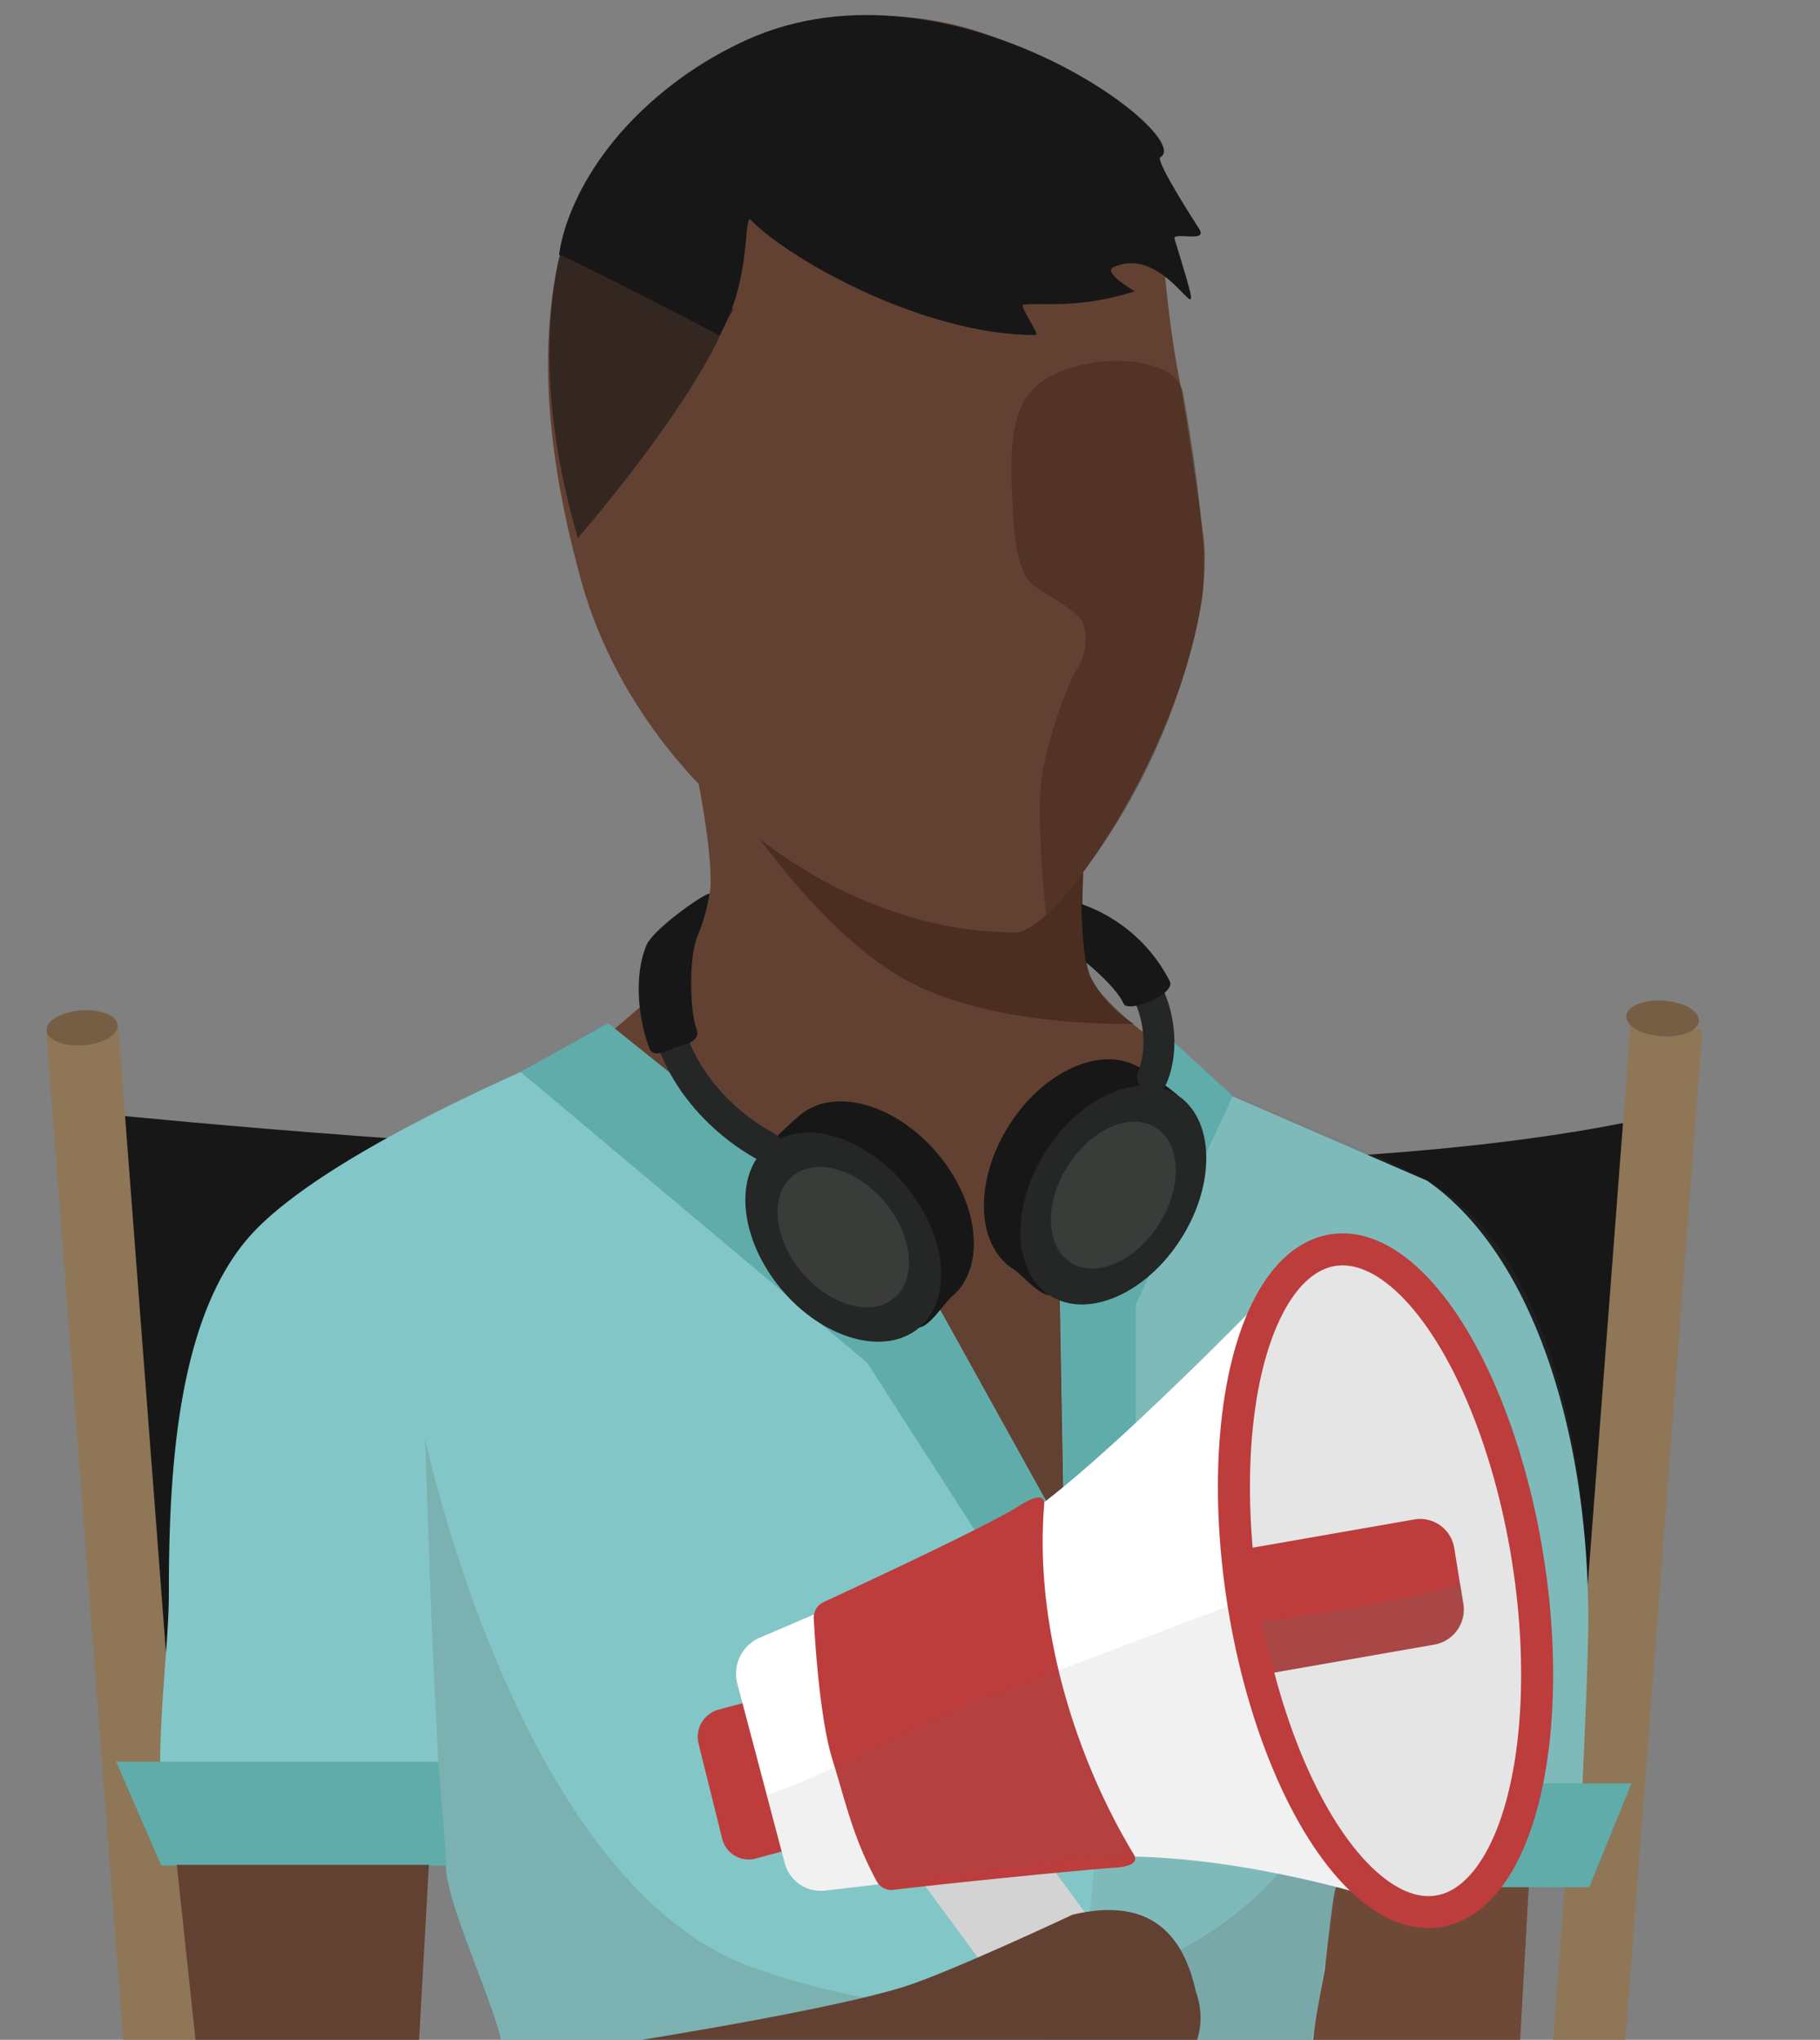
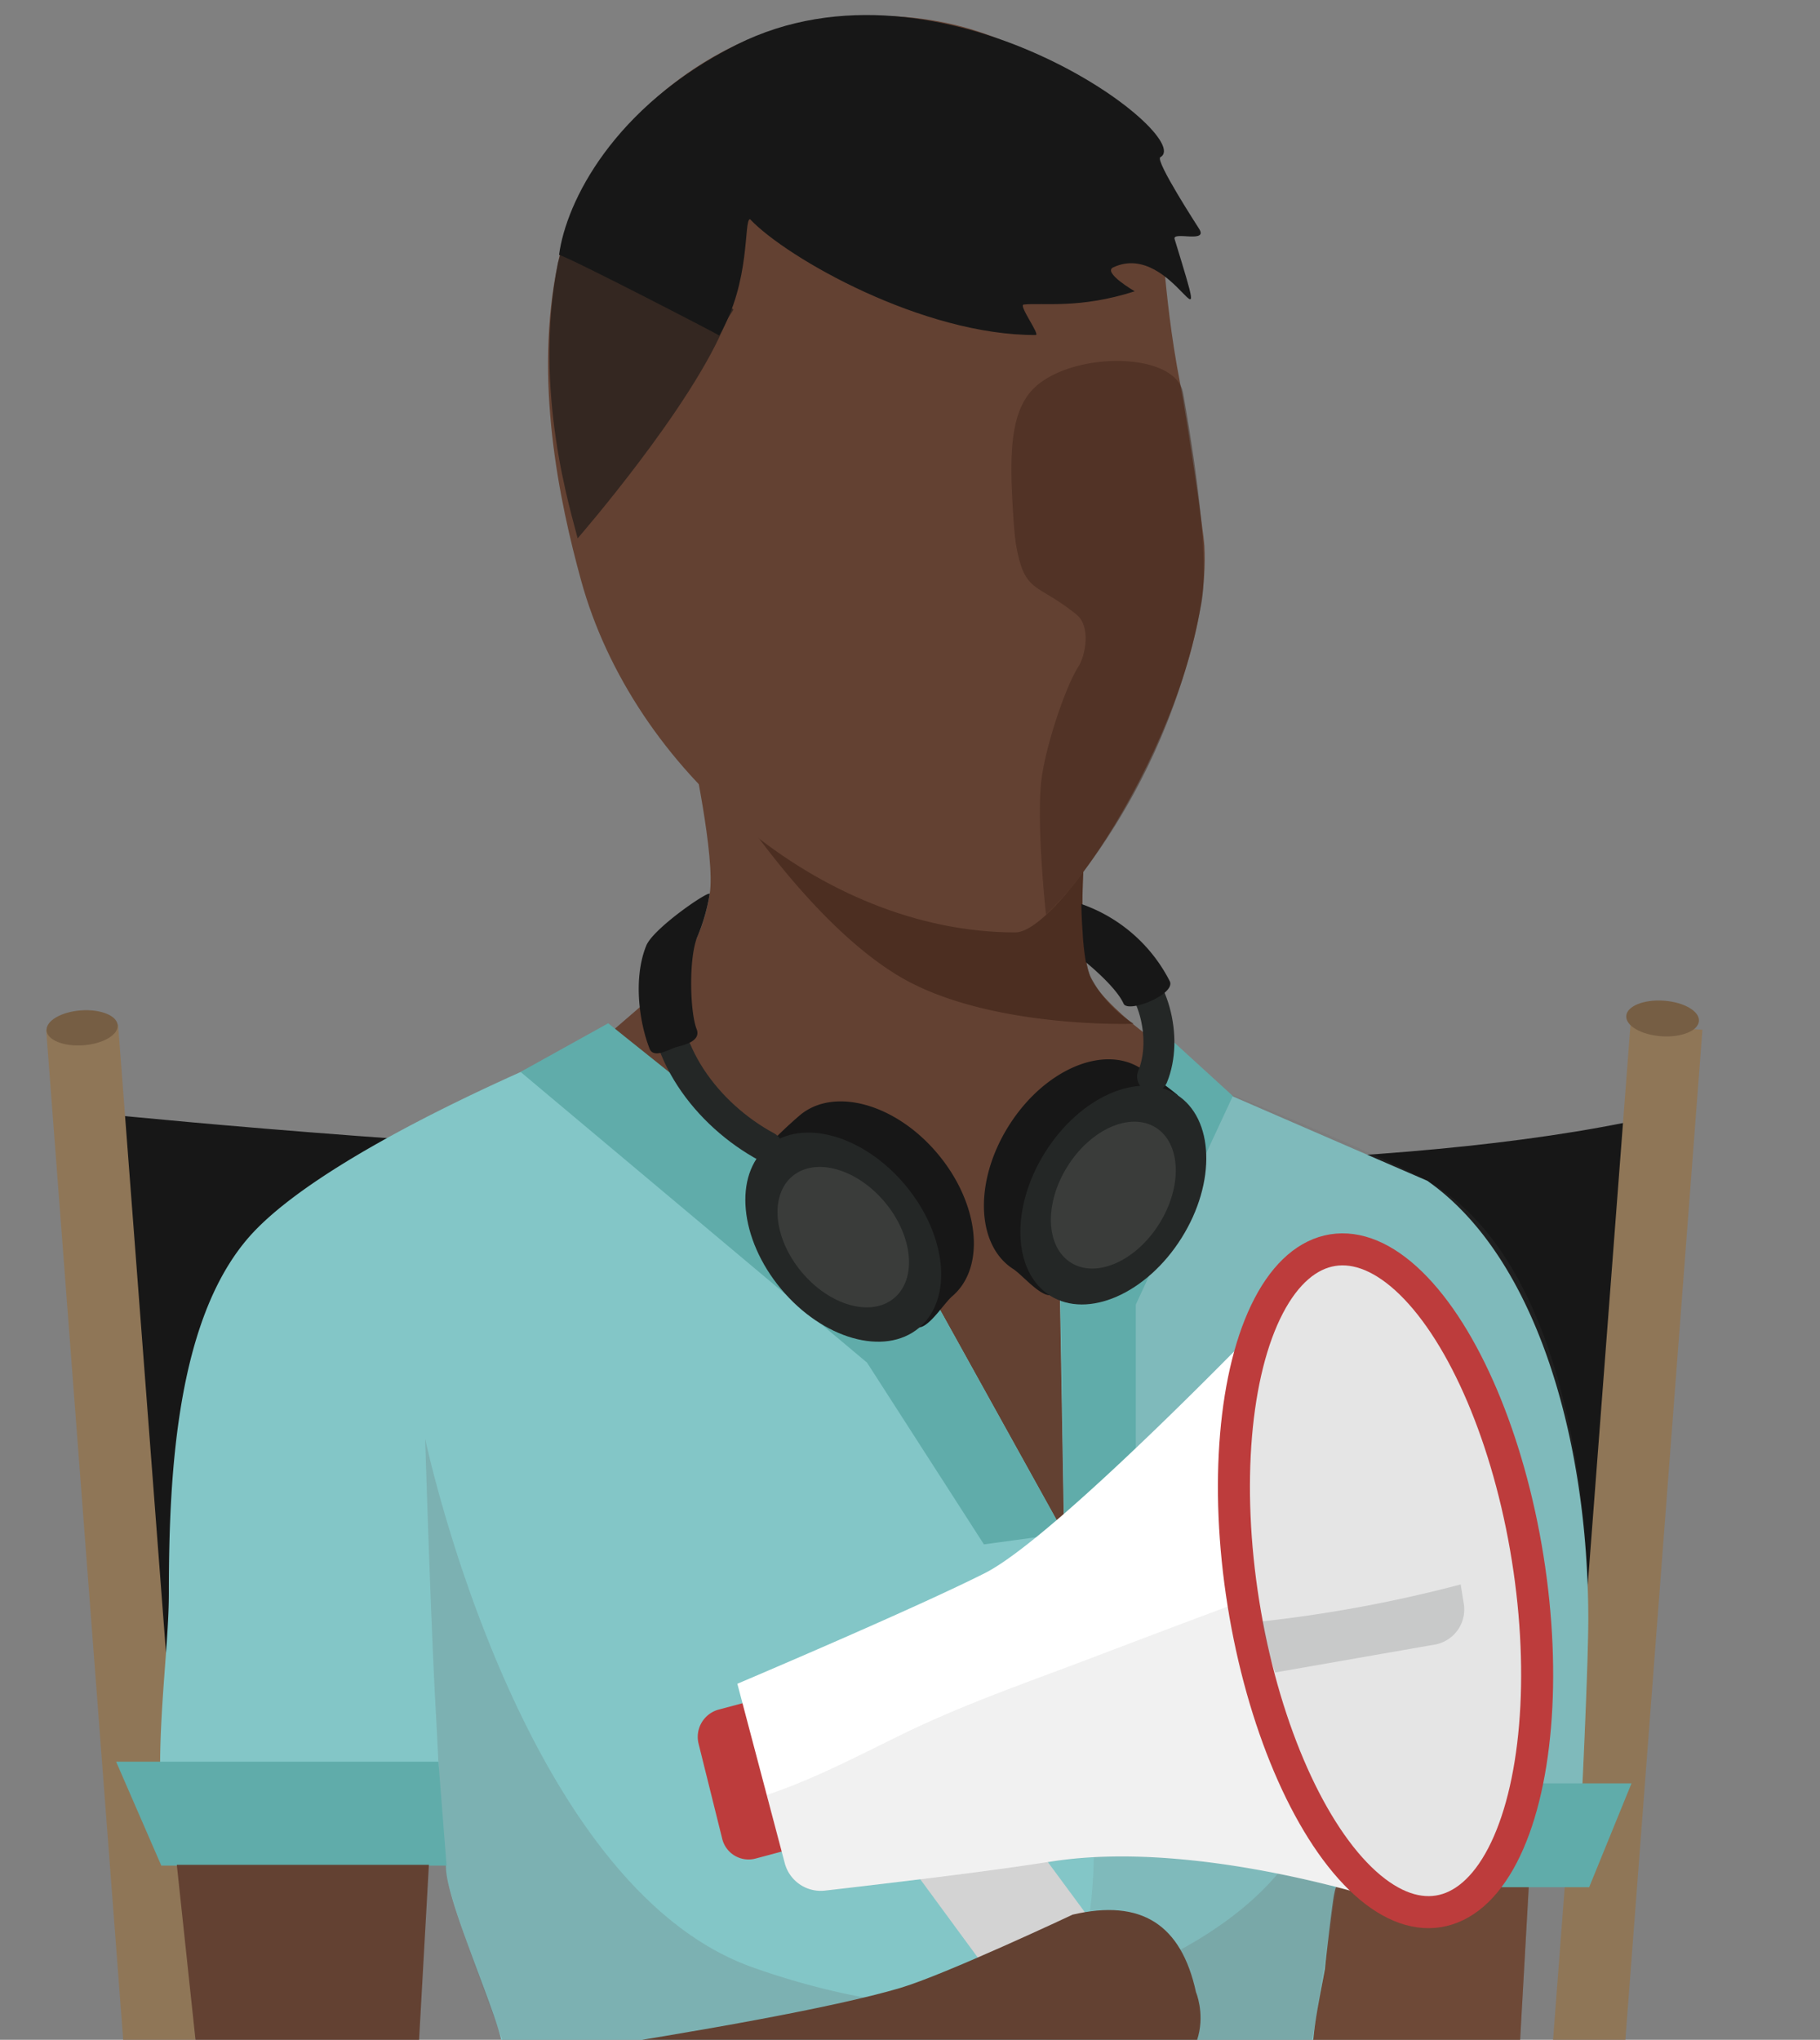
<svg xmlns="http://www.w3.org/2000/svg" viewBox="0 0 185.27 207.63">
  <rect x="0" y="0" width="185.27" height="207.63" fill="#808080" stroke="none" />
  <defs>
    <style>.cls-1,.cls-25{fill:none;}.cls-2{isolation:isolate;}.cls-3{clip-path:url(#clip-path);}.cls-4{fill:#634132;}.cls-5{fill:#9b6c4d;opacity:0.2;}.cls-13,.cls-14,.cls-21,.cls-5{mix-blend-mode:multiply;}.cls-17,.cls-6{fill:#171717;}.cls-7{fill:#8f7657;}.cls-8{fill:#765e44;}.cls-10,.cls-9{fill:#42271a;}.cls-9{opacity:0.71;}.cls-10{opacity:0.51;}.cls-11{fill:#9bc5cb;}.cls-12{fill:#83c6c7;}.cls-13{fill:#606161;opacity:0.12;}.cls-14,.cls-21{fill:#666868;}.cls-14{opacity:0.23;}.cls-15{fill:#60acaa;}.cls-16{fill:#516267;}.cls-17{opacity:0.62;}.cls-18{fill:#d3d3d3;}.cls-19{fill:#bd3c3c;}.cls-20{fill:#fff;}.cls-21{opacity:0.09;}.cls-22{fill:#e5e5e5;stroke:#bd3c3c;stroke-miterlimit:10;stroke-width:3.26px;}.cls-23{fill:#242726;}.cls-24{fill:#3a3c3a;}.cls-25{stroke:#242726;stroke-linecap:round;stroke-linejoin:round;stroke-width:3.15px;}</style>
    <clipPath id="clip-path">
      <rect class="cls-1" width="185.27" height="208.09" />
    </clipPath>
  </defs>
  <title>ENTP - Debater</title>
  <g class="cls-2">
    <g id="Layer_1" data-name="Layer 1">
      <g class="cls-3">
        <polygon class="cls-4" points="154.74 207.7 133.64 207.7 134.87 191.41 155.66 191.41 154.74 207.7" />
        <polygon class="cls-5" points="154.74 207.7 133.64 207.7 134.87 191.41 155.66 191.41 154.74 207.7" />
        <path class="cls-6" d="M8.47,113.18s113.17,12.09,161.83,0l-4.82,59.17s-90.39,14.56-151.32,0Z" />
        <polygon class="cls-7" points="20.35 213.5 13.03 214.03 4.7 104.82 12.02 104.28 20.35 213.5" />
        <polygon class="cls-7" points="157.65 213.5 164.97 214.03 173.3 104.82 165.98 104.28 157.65 213.5" />
        <ellipse class="cls-8" cx="169.67" cy="104.57" rx="1.81" ry="3.7" transform="matrix(0.07, -1, 1, 0.07, 52.8, 266.02)" />
        <ellipse class="cls-8" cx="8.36" cy="104.62" rx="3.63" ry="1.78" transform="translate(-7.73 0.91) rotate(-4.25)" />
        <path class="cls-4" d="M72.16,78,110.29,88.5s-.5,8,.72,11c.79,1.9,4.4,4.8,4.4,4.8l10.09,8.09-17.18,52.12-52.9-53.6,11.7-10.11s4-3,5.12-9.77c.63-3.69-1.9-15.19-1.9-15.19" />
        <path class="cls-9" d="M70.46,75.12s9.75,17.28,20.8,24.09c9,5.55,24.15,5,24.15,5a12.23,12.23,0,0,1-4.4-4.8c-1.23-2.81-.72-11-.72-11" />
        <path class="cls-4" d="M103.36,94.91c-19.76,0-38.93-16.6-44.21-35.84-2.2-8-4.85-20.46-2.35-32.32C59.57,13.53,70.92,5.29,79,3.06,98.3-2.27,116.61,7.5,118.53,27.41c.23,2.34.64,6.69,1.6,11.59.65,3.32,2.38,15,2.47,16.57C123.46,71.06,108.26,94.91,103.36,94.91Z" />
        <path class="cls-10" d="M104.81,40c-1.6,2-2,5.11-1.81,9.77.11,2.47.26,4.72.45,5.8.9,4.92,2.06,3.68,6.15,7,1.46,1.18.9,4.17.18,5.28-1.28,2-3.19,7.62-3.72,11.18-.64,4.35.42,14.07.42,14.07a30.53,30.53,0,0,0,3-3.31,65.33,65.33,0,0,0,12.82-28.36c.82-4.52-.62-14.43-1.87-21.44C119.63,35.58,108.25,35.74,104.81,40Z" />
        <path class="cls-11" d="M38.29,194c0-.12,0-.24,0-.36-2.28-.11-4.54-.15-6.79-.18l.34.2A28.26,28.26,0,0,1,38.29,194Z" />
        <path class="cls-12" d="M145.29,120.19l-24.73-10.73-12.74,17.87.5,28.76L93.57,129.5,61.06,105.7S34.71,116,25.82,125.4c-7.76,8.23-8.63,24.18-8.63,36.7,0,6.12-1.43,14.79-.67,23,.08,0-.88,0-.8.05,7.67,1.38,18.28.45,26,1.2a3.85,3.85,0,0,1,3.67,3.79c.15,3.8,5.85,16.21,5.74,18.32l53.2-.29a18,18,0,0,0,2.93-.08v.09l26.34,0c0-.23.08-.45.1-.69.22-2.33.74-4.67,1.18-7.1,0-.23.57-5.2.86-7.16.23-1.54.89-3.29,2.32-3.18,7.21.54,15.5.17,22.62,0,.5-9.95,1-21.08,1-25.32C161.67,146.49,156.37,127.94,145.29,120.19Z" />
        <path class="cls-13" d="M139.5,189.83c7.09-.06,14.15-.74,21.24-1,.47-9.62.93-20,.93-24.09,0-18.23-4.61-37.95-16.38-44.53-5.9-3.3-24.73-10.73-24.73-10.73s.82,15.16-10.07,19.6c0,21.42.85,37.31.87,58.74,0,6.78-1,13.43-5.18,20.32l1.07,0v0l26.26,0,2.32-14.88.15.05A3.53,3.53,0,0,1,139.5,189.83Z" />
        <path class="cls-14" d="M137.49,174.35c.3-8.53-1.8-23.19-1.8-23.19s-.65,21-1.27,29.66c-1,13.68-20.85,22.73-33.78,23.46-8.21.47-17.33-1.62-24.15-4.07-23.7-8.55-33.21-53.76-33.21-53.76s.55,18.21,1.09,27.9c.25,4.37.47,10.55,1,16.05.3,3,6.06,18,6.06,18l50-.06,32,.07A240.64,240.64,0,0,0,137.49,174.35Z" />
        <polygon class="cls-15" points="45.46 189.9 16.42 189.9 11.82 179.32 44.63 179.32 45.46 189.9" />
        <polygon class="cls-15" points="135.55 192.1 161.77 192.1 166.08 181.53 136.99 181.53 135.55 192.1" />
        <polygon class="cls-4" points="42.63 208.19 19.96 208.19 18 189.82 43.66 189.82 42.63 208.19" />
        <polygon class="cls-15" points="61.91 104.16 52.99 109.11 88.26 138.7 100.16 157.2 108.32 156.09 93.57 129.5 61.91 104.16" />
        <polygon class="cls-15" points="118.85 105.49 107.87 128.43 108.38 157.66 115.62 153.38 115.62 132.79 125.5 111.56 118.85 105.49" />
        <ellipse class="cls-16" cx="104.03" cy="164.46" rx="2.15" ry="2.23" />
        <ellipse class="cls-16" cx="106.18" cy="183.07" rx="2.15" ry="2.23" />
        <ellipse class="cls-16" cx="105.65" cy="201.23" rx="2.15" ry="2.23" />
        <path class="cls-17" d="M57.92,22.8c-.07.42-1,3.53-1.12,3.95-2.61,13.08,1.4,25.52,2,28.05,0,0,11.7-13.44,15.13-22.1.07-.18.64-1,.74-1.2C69.18,27.82,58.51,23.1,57.92,22.8Z" />
        <path class="cls-6" d="M118.12,16C121.89,13.93,95.8-5.88,75,4.54c-12.55,6.3-17.37,16-18.09,21.4,1.45.45,16.21,8.11,16.31,8.21,3.25-5.58,2.46-11.79,3.13-11.84,3.79,4,17.67,11.84,29.08,11.79.49,0-1.79-3.05-1.22-3.1,2-.21,5.67.46,11.3-1.35,0,0-3.31-1.92-2.18-2.44,6.24-2.88,10.39,10.66,6.24-2.88-.26-.83,3.53.49,2.47-1.08C122.05,23.25,117.54,16.34,118.12,16Z" />
        <path class="cls-18" d="M117.59,204.34,106.27,189H92l12,16.34c.46,1.16,3.35,2,6.87,2,3.85,0,7-1.06,7-2.38A1.1,1.1,0,0,0,117.59,204.34Z" />
        <path class="cls-19" d="M81.34,188l-4.46,1.19a2.76,2.76,0,0,1-3.37-2.06l-2.39-9.61a2.88,2.88,0,0,1,2-3.49l4.46-1.19a2.76,2.76,0,0,1,3.37,2.06l2.4,9.61A2.88,2.88,0,0,1,81.34,188Z" />
-         <path class="cls-20" d="M142.19,193.86s-19.65-6.71-34.92-4.41c-6.29,1-17.75,2.36-23.32,3a3.79,3.79,0,0,1-4.08-2.86l-4.81-18.2a4,4,0,0,1,2.21-4.66c6-2.55,19.17-8.22,25.21-11.27,7.3-3.69,28.87-26.15,28.87-26.15Z" />
-         <path class="cls-19" d="M115.43,188.78c-6-9.91-10.14-23.3-9.14-35.57.12-1.41-1.43-.63-2.59.1-.44.28-.85.52-1.22.72-3.92,2.14-11.72,5.84-18.64,9.05a1.72,1.72,0,0,0-1,1.67c.15,2.88.66,10.33,1.89,14.33,1.39,4.47,2.1,7.95,4.51,12.41a1.7,1.7,0,0,0,1.68.88c6.69-.8,20.51-2.15,22.48-2.25C114.56,190.06,116,189.77,115.43,188.78Z" />
+         <path class="cls-20" d="M142.19,193.86s-19.65-6.71-34.92-4.41c-6.29,1-17.75,2.36-23.32,3a3.79,3.79,0,0,1-4.08-2.86l-4.81-18.2c6-2.55,19.17-8.22,25.21-11.27,7.3-3.69,28.87-26.15,28.87-26.15Z" />
        <path class="cls-21" d="M125.83,163.21q-7.1,2.65-14.21,5.36c-6.49,2.48-13.14,4.75-19.42,7.79-4.66,2.26-9.26,4.72-14.15,6.35l1.82,6.91A3.79,3.79,0,0,0,84,192.48c5.57-.67,17-2.08,23.32-3,11.07-1.67,24.43,1.4,31,3.21C130.66,185.62,126.53,173.29,125.83,163.21Z" />
        <ellipse class="cls-22" cx="141.05" cy="160.89" rx="14.65" ry="34.08" transform="translate(-23.63 24.29) rotate(-9.08)" />
-         <path class="cls-19" d="M146.07,167.39l-17.8,3.11-2.07-12.73,17.8-3.11a3.52,3.52,0,0,1,4.05,3l.9,5.55A3.63,3.63,0,0,1,146.07,167.39Z" />
        <path class="cls-14" d="M149,163.19l-.31-1.91a138.81,138.81,0,0,1-20.27,3.77,39.67,39.67,0,0,0,1.39,5.19l16.31-2.85A3.63,3.63,0,0,0,149,163.19Z" />
        <path class="cls-4" d="M113.35,214,40.6,237.14l-5.43-25s42.69-5.71,56.45-9.78c4.57-1.35,17.57-7.47,17.57-7.47,7-1.63,11.06,1,12.56,7.9C121.75,202.78,125.18,210.88,113.35,214Z" />
        <path class="cls-6" d="M95.4,117.38c4.29,5.07,5,11.59,1.54,14.56-.84.72-2.23,3-3.32,3.17-3.44.59-7.44-3.13-10.69-7-3.76-4.44-7-8.08-4.87-11.39a45.44,45.44,0,0,1,3.33-3.17C84.83,110.61,91.11,112.31,95.4,117.38Z" />
        <ellipse class="cls-23" cx="85.84" cy="125.93" rx="8.24" ry="12.03" transform="translate(-60.71 84.1) rotate(-39.79)" />
        <ellipse class="cls-24" cx="85.84" cy="125.93" rx="5.53" ry="8.08" transform="translate(-60.71 84.1) rotate(-39.79)" />
        <path class="cls-6" d="M102.73,114.53c-3.58,5.63-3.4,12.19.41,14.64.92.6,2.6,2.64,3.71,2.67,3.48.1,7-4.16,9.66-8.43,3.14-4.93,5.84-9,3.31-12a43.11,43.11,0,0,0-3.71-2.67C112.3,106.31,106.31,108.89,102.73,114.53Z" />
        <ellipse class="cls-23" cx="113.33" cy="121.64" rx="12.09" ry="8.2" transform="translate(-49.95 152.93) rotate(-57.87)" />
        <ellipse class="cls-24" cx="113.33" cy="121.64" rx="8.12" ry="5.51" transform="translate(-49.95 152.93) rotate(-57.87)" />
        <path class="cls-25" d="M78.06,116.75c-6.09-3.28-11.12-9.89-10.38-17" />
        <path class="cls-25" d="M113.88,97.87c3.58,1.83,5.05,7.85,3.45,11.72" />
        <path class="cls-6" d="M71,95.33A19.14,19.14,0,0,0,72.24,91c0-.43-5.72,3.47-6.45,5.25-1.33,3.25-.75,7.73.34,10.51.41,1,1.94.09,2.54-.12s2.78-.53,2.24-1.9C70.23,103,70.09,97.45,71,95.33Z" />
        <path class="cls-6" d="M119.08,99.88a16,16,0,0,0-9-7.86c0,.92.08,2.2.13,2.93a25.44,25.44,0,0,0,.33,3s3.06,2.46,3.84,4.22C114.85,103.16,119.71,101.21,119.08,99.88Z" />
      </g>
    </g>
  </g>
</svg>